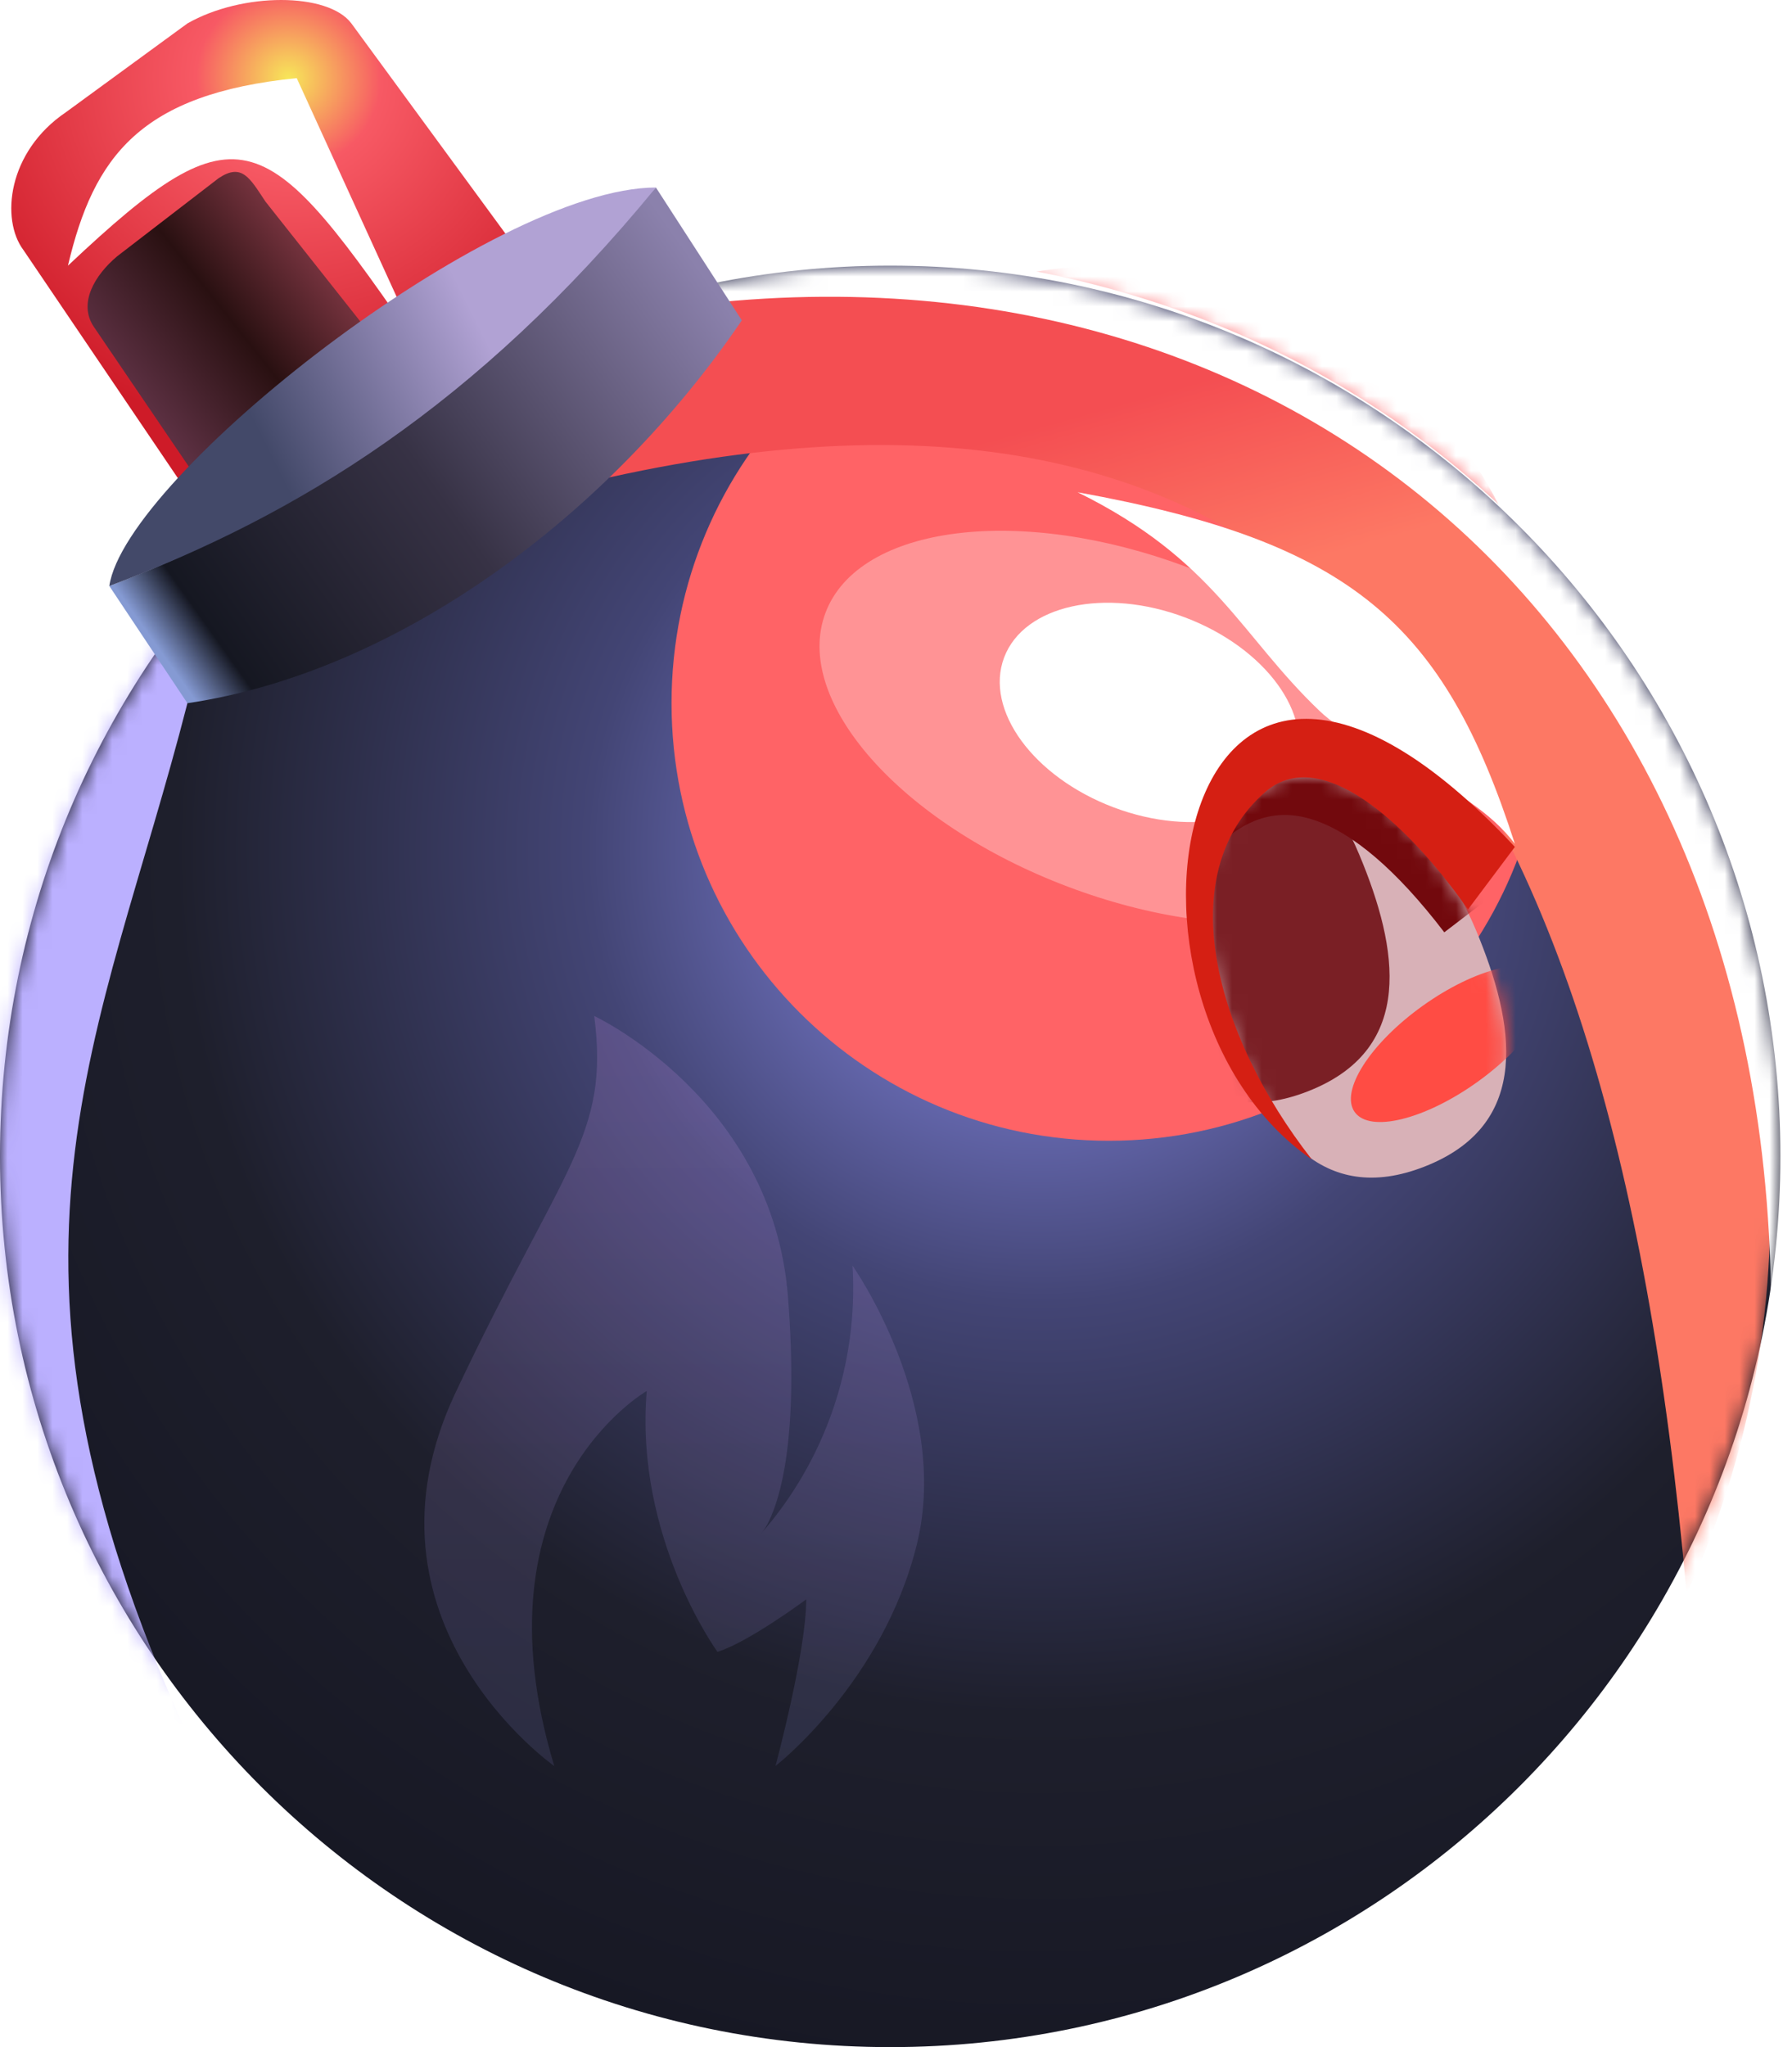
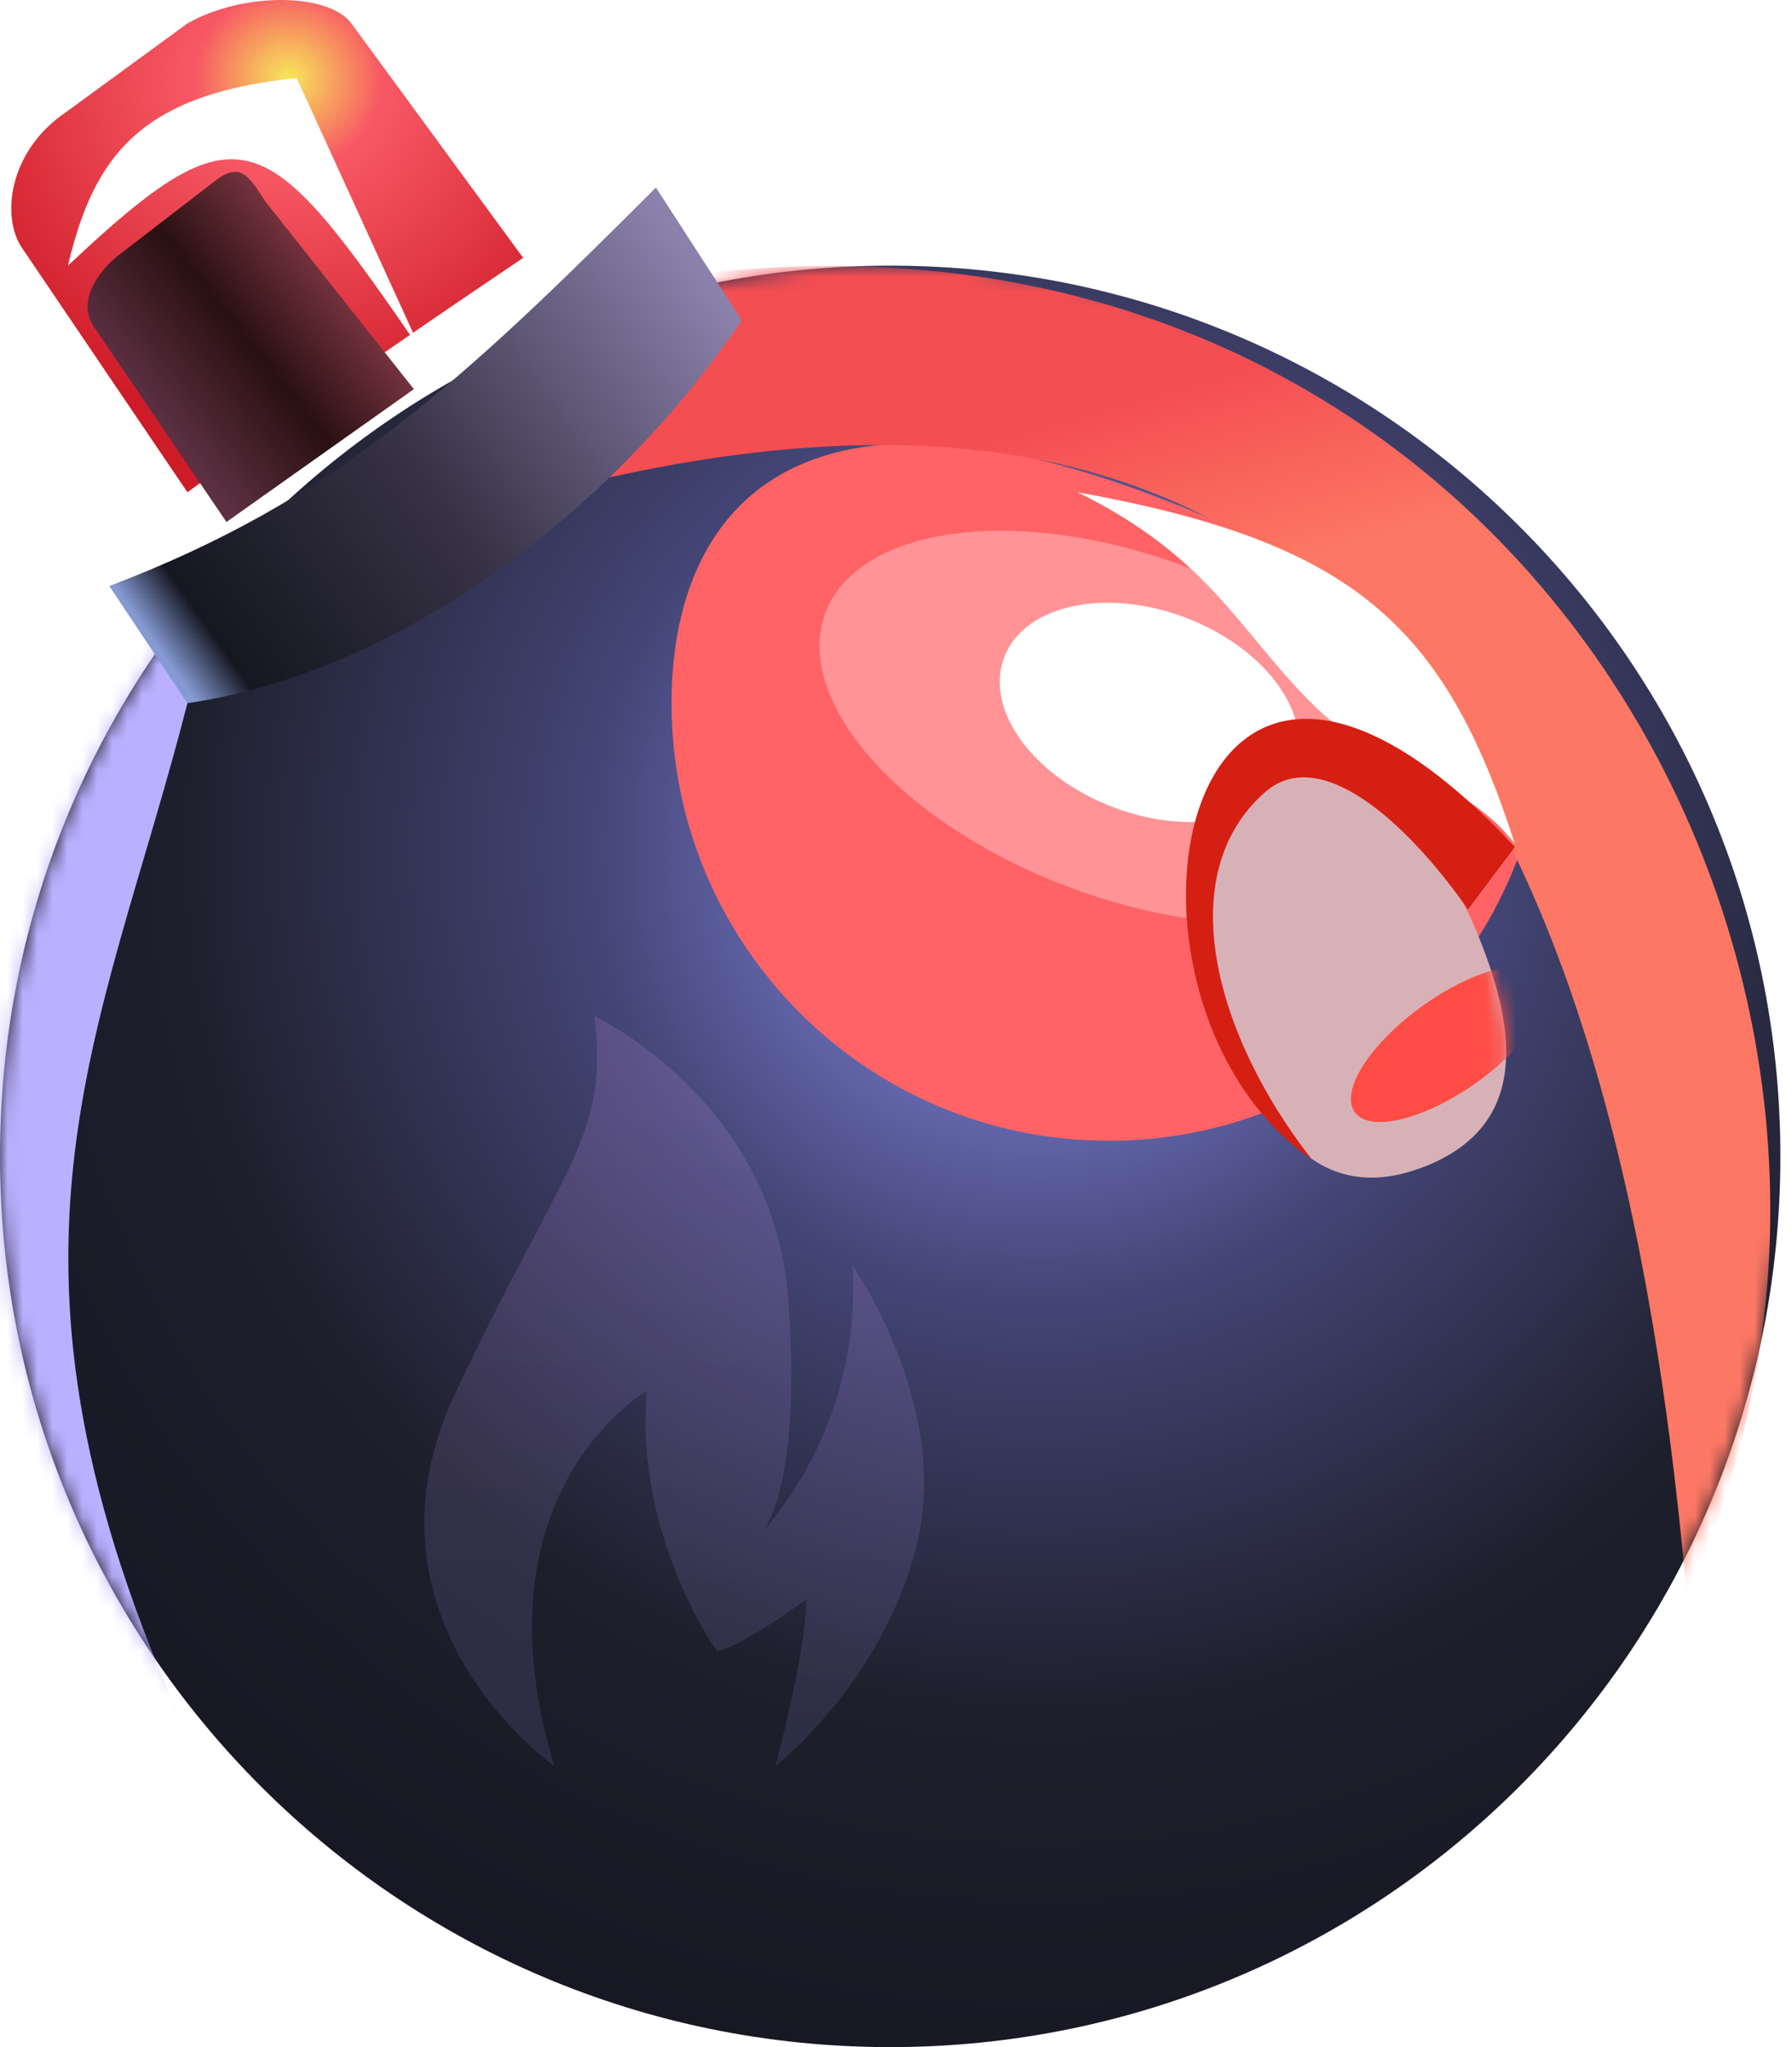
<svg xmlns="http://www.w3.org/2000/svg" width="120" height="137" viewBox="0 0 120 137" fill="none">
  <path d="M59.611 137C92.533 137 119.222 110.311 119.222 77.389C119.222 44.467 92.533 17.778 59.611 17.778C26.689 17.778 0 44.467 0 77.389C0 110.311 26.689 137 59.611 137Z" fill="url(#paint0_radial_343_459)" />
  <path d="M37.118 118.192C31.555 99.803 43.308 93.09 43.308 93.09C42.486 102.901 48.043 110.546 48.043 110.546C50.088 109.927 53.989 107.036 53.989 107.036C53.989 110.546 51.93 118.186 51.93 118.186C51.93 118.186 59.137 112.596 61.406 103.311C63.672 94.026 57.09 84.704 57.09 84.704C57.486 91.277 55.271 97.74 50.929 102.678C51.147 102.426 51.328 102.145 51.468 101.844C52.248 100.279 53.501 96.211 52.767 86.791C51.736 73.569 39.793 67.993 39.793 67.993C40.822 76.049 37.736 77.906 30.506 93.198C23.276 108.488 37.118 118.192 37.118 118.192Z" fill="url(#paint1_linear_343_459)" fill-opacity="0.16" />
  <mask id="mask0_343_459" style="mask-type:alpha" maskUnits="userSpaceOnUse" x="0" y="17" width="120" height="120">
    <path d="M59.611 137C92.533 137 119.222 110.311 119.222 77.389C119.222 44.467 92.533 17.778 59.611 17.778C26.689 17.778 0 44.467 0 77.389C0 110.311 26.689 137 59.611 137Z" fill="url(#paint2_radial_343_459)" />
  </mask>
  <g mask="url(#mask0_343_459)">
    <g filter="url(#filter0_f_343_459)">
-       <path d="M74.252 76.344C90.424 76.344 103.534 63.234 103.534 47.061C103.534 30.889 90.424 17.779 74.252 17.779C58.08 17.779 44.969 30.889 44.969 47.061C44.969 63.234 58.08 76.344 74.252 76.344Z" fill="#FF6366" />
+       <path d="M74.252 76.344C90.424 76.344 103.534 63.234 103.534 47.061C58.08 17.779 44.969 30.889 44.969 47.061C44.969 63.234 58.08 76.344 74.252 76.344Z" fill="#FF6366" />
    </g>
    <g opacity="0.31" filter="url(#filter1_f_343_459)">
      <path d="M95.787 56.318C98.016 50.422 90.756 42.214 79.57 37.985C68.385 33.756 57.51 35.108 55.281 41.004C53.052 46.9 60.312 55.107 71.498 59.336C82.683 63.565 93.558 62.214 95.787 56.318Z" fill="white" />
    </g>
    <g filter="url(#filter2_f_343_459)">
      <path d="M86.694 51.355C88.02 47.847 84.741 43.357 79.369 41.326C73.997 39.295 68.567 40.492 67.241 44C65.915 47.508 69.195 51.998 74.567 54.029C79.938 56.059 85.368 54.862 86.694 51.355Z" fill="white" />
    </g>
    <g filter="url(#filter3_f_343_459)">
      <path d="M47.061 18.302C49.153 21.962 48.107 24.346 39.741 32.19C87.325 21.209 107.718 48.107 112.947 106.672C131.772 65.886 101.443 12.027 47.061 18.302Z" fill="url(#paint3_linear_343_459)" />
    </g>
    <g filter="url(#filter4_f_343_459)">
-       <path d="M47.061 18.825C90.462 14.118 123.927 45.493 119.744 96.214" stroke="white" stroke-width="3" />
-     </g>
+       </g>
    <g filter="url(#filter5_f_343_459)">
      <path d="M12.55 116.085C-2.074 84.052 6.798 69.546 12.55 47.062L10.981 41.31L-9.935 64.84L-2.614 116.085H12.55Z" fill="#BBB0FF" />
    </g>
  </g>
  <path d="M1.569 16.733L12.55 32.943C21.023 26.825 25.933 23.396 35.035 17.256L23.531 1.569C21.962 -0.523 16.21 -0.523 12.55 1.569L4.413 7.511C0.499 10.158 0.038 14.691 1.569 16.733Z" fill="url(#paint4_radial_343_459)" />
  <g filter="url(#filter6_f_343_459)">
    <path d="M6.275 21.86L15.164 34.932L27.714 26.043L17.779 13.493C16.733 11.925 16.21 10.879 14.641 11.925L7.843 17.154C6.34 18.418 5.229 20.291 6.275 21.86Z" fill="url(#paint5_linear_343_459)" />
  </g>
  <g filter="url(#filter7_f_343_459)">
    <path d="M19.87 5.229L28.237 23.531C17.779 8.366 16.21 6.798 4.55 17.779C6.275 10.458 9.412 6.275 19.87 5.229Z" fill="white" />
  </g>
  <path d="M12.55 47.061L7.321 39.218C22.485 33.466 30.851 25.622 43.924 12.55L49.676 21.439C40.786 34.512 26.668 44.97 12.55 47.061Z" fill="url(#paint6_linear_343_459)" />
-   <path d="M7.321 39.218C19.87 34.512 31.897 27.191 43.924 12.55C32.943 12.55 8.367 31.897 7.321 39.218Z" fill="url(#paint7_linear_343_459)" />
  <path d="M98.828 62.225C101.508 68.617 102.488 75.101 95.691 77.951C88.893 80.8 84.71 76.343 82.096 67.977C79.808 60.656 80.172 54.45 85.233 52.328C90.293 50.207 96.149 55.833 98.828 62.225Z" fill="#D8B1B7" />
  <mask id="mask1_343_459" style="mask-type:alpha" maskUnits="userSpaceOnUse" x="80" y="51" width="21" height="28">
    <path d="M98.828 62.225C101.508 68.617 102.488 75.101 95.691 77.951C88.893 80.8 84.71 76.344 82.096 67.977C79.808 60.656 80.172 54.45 85.233 52.328C90.293 50.207 96.149 55.833 98.828 62.225Z" fill="#D8B1B7" />
  </mask>
  <g mask="url(#mask1_343_459)">
    <g filter="url(#filter8_f_343_459)">
-       <path d="M91.02 57.189C93.699 63.581 94.68 70.064 87.882 72.914C81.085 75.763 76.901 71.307 74.287 62.94C71.999 55.62 72.364 49.413 77.424 47.292C82.485 45.17 88.34 50.797 91.02 57.189Z" fill="#7A1F25" />
-     </g>
-     <path d="M98.305 61.179C91.508 52.29 85.756 50.721 81.05 54.382" stroke="#72090D" stroke-width="4" />
+       </g>
    <g filter="url(#filter9_f_343_459)">
      <path d="M95.274 67.31C91.75 69.829 89.71 73.014 90.718 74.424C91.725 75.833 95.399 74.934 98.923 72.415C102.447 69.895 104.487 66.71 103.479 65.301C102.472 63.891 98.798 64.791 95.274 67.31Z" fill="#FF4C44" />
    </g>
  </g>
  <g filter="url(#filter10_f_343_459)">
    <path d="M72.16 32.943C90.534 36.267 96.697 41.741 101.443 56.474C98.359 52.356 91.371 50.441 88.37 47.584C83.06 42.527 81.321 37.454 72.16 32.943Z" fill="white" />
  </g>
  <path d="M101.443 56.678L98.305 60.861C94.122 54.905 88.37 49.807 84.71 53.017C78.46 58.499 81.306 69.227 87.847 77.594C72.683 67.135 78.435 32.101 101.443 56.678Z" fill="#D51F13" />
  <defs>
    <filter id="filter0_f_343_459" x="0.869" y="-26.321" width="146.765" height="146.765" filterUnits="userSpaceOnUse" color-interpolation-filters="sRGB">
      <feFlood flood-opacity="0" result="BackgroundImageFix" />
      <feBlend mode="normal" in="SourceGraphic" in2="BackgroundImageFix" result="shape" />
      <feGaussianBlur stdDeviation="22.05" result="effect1_foregroundBlur_343_459" />
    </filter>
    <filter id="filter1_f_343_459" x="50.379" y="31.022" width="50.31" height="35.277" filterUnits="userSpaceOnUse" color-interpolation-filters="sRGB">
      <feFlood flood-opacity="0" result="BackgroundImageFix" />
      <feBlend mode="normal" in="SourceGraphic" in2="BackgroundImageFix" result="shape" />
      <feGaussianBlur stdDeviation="2.25" result="effect1_foregroundBlur_343_459" />
    </filter>
    <filter id="filter2_f_343_459" x="60.747" y="34.137" width="32.442" height="27.081" filterUnits="userSpaceOnUse" color-interpolation-filters="sRGB">
      <feFlood flood-opacity="0" result="BackgroundImageFix" />
      <feBlend mode="normal" in="SourceGraphic" in2="BackgroundImageFix" result="shape" />
      <feGaussianBlur stdDeviation="3.1" result="effect1_foregroundBlur_343_459" />
    </filter>
    <filter id="filter3_f_343_459" x="29.041" y="7.1" width="100.204" height="110.273" filterUnits="userSpaceOnUse" color-interpolation-filters="sRGB">
      <feFlood flood-opacity="0" result="BackgroundImageFix" />
      <feBlend mode="normal" in="SourceGraphic" in2="BackgroundImageFix" result="shape" />
      <feGaussianBlur stdDeviation="5.35" result="effect1_foregroundBlur_343_459" />
    </filter>
    <filter id="filter4_f_343_459" x="43.399" y="13.359" width="81.698" height="86.478" filterUnits="userSpaceOnUse" color-interpolation-filters="sRGB">
      <feFlood flood-opacity="0" result="BackgroundImageFix" />
      <feBlend mode="normal" in="SourceGraphic" in2="BackgroundImageFix" result="shape" />
      <feGaussianBlur stdDeviation="1.75" result="effect1_foregroundBlur_343_459" />
    </filter>
    <filter id="filter5_f_343_459" x="-17.435" y="33.81" width="37.485" height="89.775" filterUnits="userSpaceOnUse" color-interpolation-filters="sRGB">
      <feFlood flood-opacity="0" result="BackgroundImageFix" />
      <feBlend mode="normal" in="SourceGraphic" in2="BackgroundImageFix" result="shape" />
      <feGaussianBlur stdDeviation="3.75" result="effect1_foregroundBlur_343_459" />
    </filter>
    <filter id="filter6_f_343_459" x="2.365" y="8.004" width="28.849" height="30.429" filterUnits="userSpaceOnUse" color-interpolation-filters="sRGB">
      <feFlood flood-opacity="0" result="BackgroundImageFix" />
      <feBlend mode="normal" in="SourceGraphic" in2="BackgroundImageFix" result="shape" />
      <feGaussianBlur stdDeviation="1.75" result="effect1_foregroundBlur_343_459" />
    </filter>
    <filter id="filter7_f_343_459" x="2.45" y="3.129" width="27.886" height="22.502" filterUnits="userSpaceOnUse" color-interpolation-filters="sRGB">
      <feFlood flood-opacity="0" result="BackgroundImageFix" />
      <feBlend mode="normal" in="SourceGraphic" in2="BackgroundImageFix" result="shape" />
      <feGaussianBlur stdDeviation="1.05" result="effect1_foregroundBlur_343_459" />
    </filter>
    <filter id="filter8_f_343_459" x="64.64" y="38.536" width="36.712" height="43.538" filterUnits="userSpaceOnUse" color-interpolation-filters="sRGB">
      <feFlood flood-opacity="0" result="BackgroundImageFix" />
      <feBlend mode="normal" in="SourceGraphic" in2="BackgroundImageFix" result="shape" />
      <feGaussianBlur stdDeviation="4.15" result="effect1_foregroundBlur_343_459" />
    </filter>
    <filter id="filter9_f_343_459" x="80.96" y="55.134" width="32.276" height="29.456" filterUnits="userSpaceOnUse" color-interpolation-filters="sRGB">
      <feFlood flood-opacity="0" result="BackgroundImageFix" />
      <feBlend mode="normal" in="SourceGraphic" in2="BackgroundImageFix" result="shape" />
      <feGaussianBlur stdDeviation="4.75" result="effect1_foregroundBlur_343_459" />
    </filter>
    <filter id="filter10_f_343_459" x="67.96" y="28.743" width="37.683" height="31.931" filterUnits="userSpaceOnUse" color-interpolation-filters="sRGB">
      <feFlood flood-opacity="0" result="BackgroundImageFix" />
      <feBlend mode="normal" in="SourceGraphic" in2="BackgroundImageFix" result="shape" />
      <feGaussianBlur stdDeviation="2.1" result="effect1_foregroundBlur_343_459" />
    </filter>
    <radialGradient id="paint0_radial_343_459" cx="0" cy="0" r="1" gradientUnits="userSpaceOnUse" gradientTransform="translate(69.546 56.996) rotate(119.836) scale(81.98)">
      <stop stop-color="#434575" />
      <stop offset="0.135" stop-color="#7578C9" />
      <stop offset="0.367" stop-color="#434575" />
      <stop offset="0.7" stop-color="#1E1F2C" />
      <stop offset="1" stop-color="#171824" />
    </radialGradient>
    <linearGradient id="paint1_linear_343_459" x1="45.148" y1="67.993" x2="45.148" y2="118.192" gradientUnits="userSpaceOnUse">
      <stop stop-color="#E69EF8" />
      <stop offset="1" stop-color="#8086CA" />
    </linearGradient>
    <radialGradient id="paint2_radial_343_459" cx="0" cy="0" r="1" gradientUnits="userSpaceOnUse" gradientTransform="translate(73.206 53.859) rotate(120.904) scale(86.538)">
      <stop stop-color="#89778C" />
      <stop offset="0.367" stop-color="#565066" />
      <stop offset="0.7" stop-color="#1E1F2C" />
      <stop offset="1" stop-color="#171824" />
    </radialGradient>
    <linearGradient id="paint3_linear_343_459" x1="87.325" y1="23.531" x2="90.985" y2="36.603" gradientUnits="userSpaceOnUse">
      <stop stop-color="#F44E52" />
      <stop offset="1" stop-color="#FD7864" />
    </linearGradient>
    <radialGradient id="paint4_radial_343_459" cx="0" cy="0" r="1" gradientUnits="userSpaceOnUse" gradientTransform="translate(19.347 5.229) rotate(100.081) scale(23.899 24.869)">
      <stop stop-color="#F7E759" />
      <stop offset="0.25" stop-color="#F75964" />
      <stop offset="1" stop-color="#CE1B28" />
    </radialGradient>
    <linearGradient id="paint5_linear_343_459" x1="21.962" y1="16.733" x2="9.412" y2="26.668" gradientUnits="userSpaceOnUse">
      <stop stop-color="#813845" />
      <stop offset="0.5" stop-color="#291011" />
      <stop offset="1" stop-color="#5C3042" />
    </linearGradient>
    <linearGradient id="paint6_linear_343_459" x1="10.981" y1="43.924" x2="47.061" y2="18.302" gradientUnits="userSpaceOnUse">
      <stop stop-color="#859AD3" />
      <stop offset="0.08" stop-color="#151721" />
      <stop offset="0.48" stop-color="#373245" />
      <stop offset="1" stop-color="#8B81AC" />
    </linearGradient>
    <linearGradient id="paint7_linear_343_459" x1="17.779" y1="29.805" x2="32.42" y2="22.485" gradientUnits="userSpaceOnUse">
      <stop stop-color="#434969" />
      <stop offset="1" stop-color="#B1A2D4" />
    </linearGradient>
  </defs>
</svg>